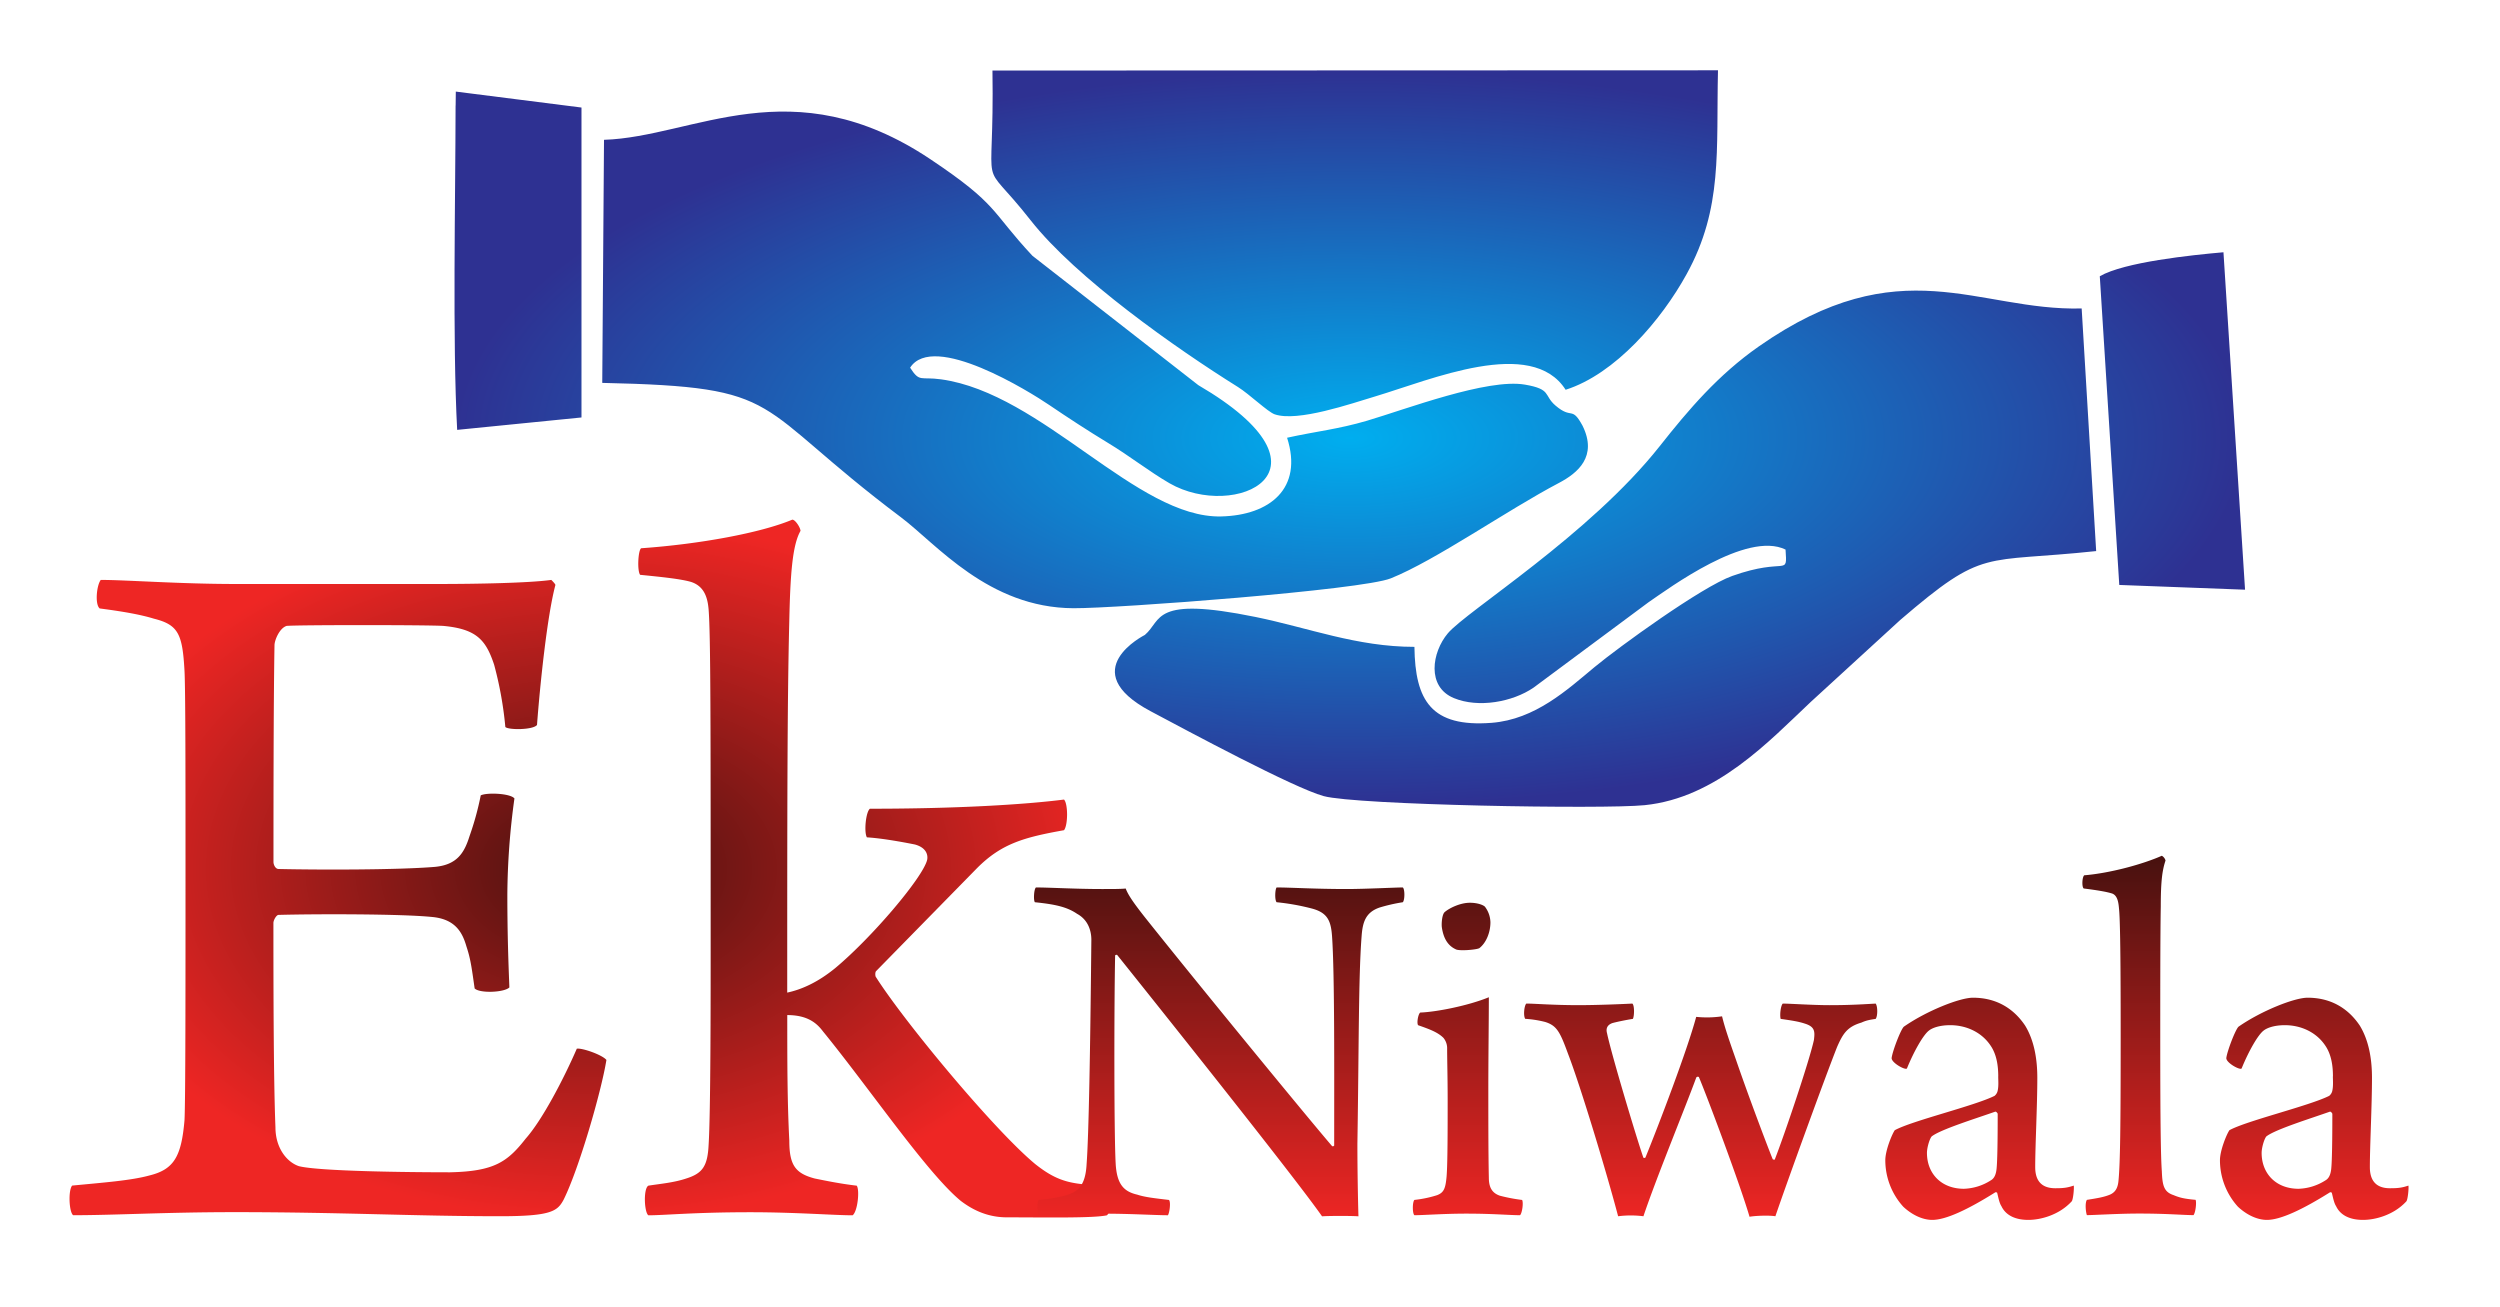
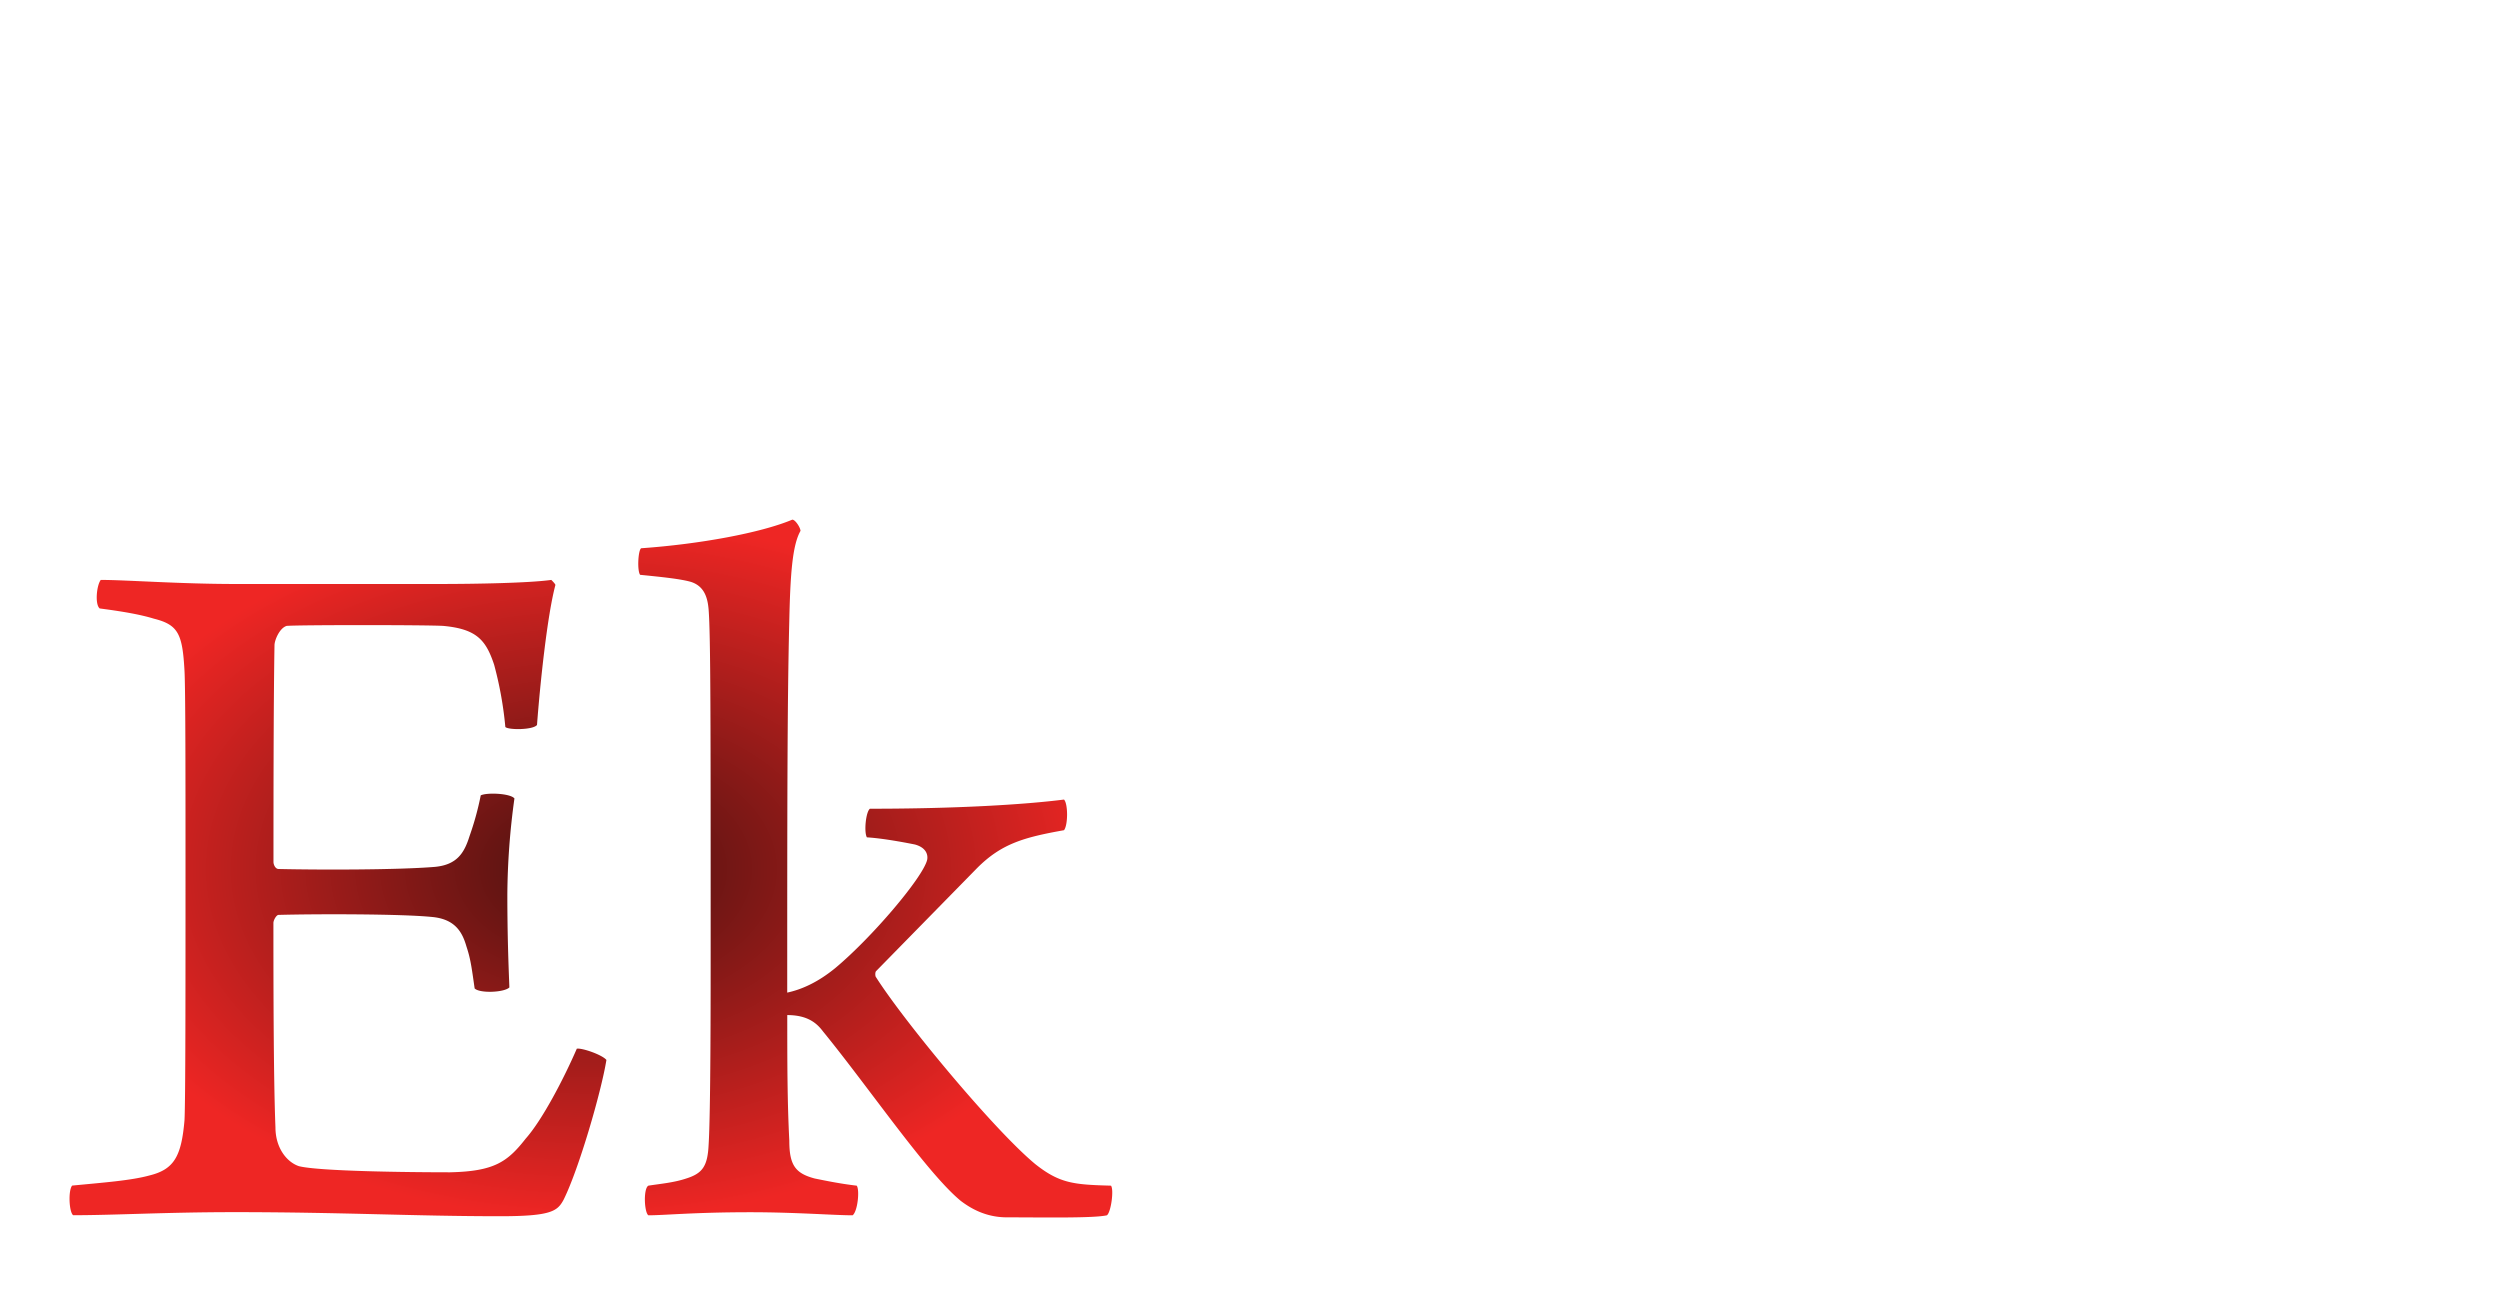
<svg xmlns="http://www.w3.org/2000/svg" viewBox="0 0 1579.41 825.48">
  <defs>
    <style>.cls-1{fill:#fff;}.cls-2,.cls-3,.cls-4{fill-rule:evenodd;}.cls-2{fill:url(#GradientFill_1);}.cls-3{fill:url(#GradientFill_2);}.cls-4{fill:url(#GradientFill_3);}</style>
    <radialGradient id="GradientFill_1" cx="373.33" cy="548.69" r="329.37" gradientTransform="translate(0 181.45) scale(1 0.67)" gradientUnits="userSpaceOnUse">
      <stop offset="0" stop-color="#47110f" />
      <stop offset="1" stop-color="#ee2624" />
    </radialGradient>
    <linearGradient id="GradientFill_2" x1="1087.41" y1="770.73" x2="1087.41" y2="540.63" gradientUnits="userSpaceOnUse">
      <stop offset="0" stop-color="#ee2624" />
      <stop offset="1" stop-color="#47110f" />
    </linearGradient>
    <radialGradient id="GradientFill_3" cx="852.74" cy="277.06" r="565.6" gradientTransform="translate(0 163.1) scale(1 0.41)" gradientUnits="userSpaceOnUse">
      <stop offset="0" stop-color="#00aeef" />
      <stop offset="1" stop-color="#2e3192" />
    </radialGradient>
  </defs>
  <g id="Layer_2" data-name="Layer 2">
    <g id="Layer_1-2" data-name="Layer 1">
      <rect class="cls-1" width="1579.41" height="825.48" />
      <path class="cls-2" d="M63,384.4c14.84,1.93,25.81,3.87,34.2,6.45,15.49,3.87,18.07,9.68,19.36,32.91.64,11.62.64,69.05.64,127.78,0,72.92,0,143.91-.64,156.17-1.94,22.59-6.45,31-21.94,34.85-11.62,3.23-29,4.52-49.05,6.45-2.58,3.23-1.93,16.78.65,18.72,26.46,0,58.72-1.94,102-1.94,67.12,0,113.58,2.58,167.79,2.58,32.26,0,36.14-3.22,40-10.32,9.68-19.36,23.88-68.41,27.1-88.41-2.58-3.23-15.49-7.75-18.71-7.1-8.39,19.36-21.94,45.17-32.27,56.79-11.61,14.84-20,20.65-47.75,21.29-26.46,0-82.61-.64-95.51-3.87-7.75-2.58-14.85-11.61-14.85-24.52-1.29-31-1.29-99.38-1.29-129.07,0-1.94,1.94-5.16,3.23-5.16,23.88-.65,77.44-.65,96.8,1.29C287.6,580.58,292.12,589,294.7,598c2.58,7.75,3.23,12.91,5.16,26.46,3.23,3.23,18.72,2.58,21.95-.64-.65-16.14-1.29-34.85-1.29-58.73A460.84,460.84,0,0,1,325,504.43c-2.58-3.23-17.42-3.87-21.29-1.94a183.18,183.18,0,0,1-7.1,25.82c-3.23,10.32-7.75,18.07-21.94,19.36C251.46,549.6,201.77,549.6,176,549c-1.94,0-3.23-2.58-3.23-4.52,0-29,0-100.67.65-136.81,0-3.23,3.22-11,7.74-12.26,8.39-.65,86.48-.65,98.74,0,21.29,1.93,27.1,9,32.27,24.52a231.93,231.93,0,0,1,7.09,39.37c1.94,1.93,17.43,1.93,20-1.29,1.94-25.82,6.45-69.06,11.62-88.42,0-.64-1.94-2.58-2.59-3.22-13.55,1.93-47.11,2.58-71.63,2.58H149.5c-36.14,0-69.7-2.58-85.83-2.58-2.58,3.22-3.87,15.49-.64,18.07ZM547.67,529c10.33.65,23.88,3.23,30.33,4.52,7.1,1.94,8.39,6.45,7.75,9.68-2.58,11-34.85,49.05-58.08,68.41-11,9-21.3,13.55-30.33,15.48,0-108.41,0-182.63,1.29-234.25.64-29.69,1.93-48.4,7.1-57.44,0-1.93-3.23-7.1-5.17-7.1-20,8.39-58.72,15.49-95.51,18.07-1.93,1.29-2.58,14.2-.64,16.78,12.91,1.29,25.81,2.58,32.27,4.52,7.74,2.58,10.32,9,11,17.42,1.29,16.14,1.29,71.64,1.29,213.61,0,31.62,0,104.54-1.29,124.55-.65,13.55-3.88,18.07-14.2,21.3-7.75,2.58-15.49,3.22-23.88,4.51-3.23,1.94-2.58,16.78,0,18.72,10.33,0,29-1.94,64.53-1.94,28.4,0,52.92,1.94,64.54,1.94,3.23-2.58,4.52-16.14,2.58-18.72-11-1.29-20-3.22-26.46-4.51-12.26-3.23-16.13-8.39-16.13-23.88-1.29-25.17-1.29-50.34-1.29-79.38,12.9,0,18.71,5.16,22.58,10.33,29,35.49,65.83,89.7,87.12,107.12,5.17,3.87,14.85,10.33,29,10.33,22.59,0,54.86.64,63.25-1.29,2.58-1.94,4.51-16.14,2.58-18.72-23.23-.64-32.27-1.29-47.76-13.55-25.81-21.3-82.6-89.7-100.67-118.1-.64-.64-.64-3.22,0-3.87l63.89-65.18c15.49-15.49,29.68-19.36,54.85-23.87,2.58-3.23,2.58-16.78,0-19.36-25.17,3.22-68.4,5.8-122.61,5.8C547,512.82,545.74,525.73,547.67,529Z" />
-       <path class="cls-3" d="M653.8,570c13,1.33,20.34,3,26.68,7.33,7.34,4,9,11.34,9,16.34-.67,70-1.67,124.39-3,141.73-.66,13-5,17.34-12.67,19.68a102.23,102.23,0,0,1-17.67,3c-1,1-1,8.67,0,9.67,7,0,19.67-1,40-1,18.68,0,33.69,1,41.69,1,1-1.34,2-8.34.67-9.67-8.34-1-15-1.67-20-3.34-8.67-2-13-6.67-13.68-20-1-18.67-1-96.7-.33-131.05,0-.34,1-.67,1.34-.34,20,25,111.71,139.73,129.39,165.08,4-.34,19.34-.34,23,0-.34-11-.67-30.35-.67-45.69,1-63,.67-105.71,2.67-131.39.66-9,2.66-15,11.33-18A109.1,109.1,0,0,1,886.24,570c1.33-1.34,1.33-8.34,0-9.34-4.34,0-24,1-35.35,1-20.34,0-35.68-1-44.35-1-1,1-1.34,8,0,9.34a143.45,143.45,0,0,1,22.34,4c10,2.67,12,8,12.67,17.67,1.67,24,1.34,86.37,1.34,132.06-.34.33-.67.67-1.34.33-16-18.67-84.37-102-118.38-144.73-8.67-11-10.68-14.67-12-18-2.67.33-8.34.33-15,.33-16.67,0-33.34-1-41.68-1-1.33,1-1.67,8.34-.67,9.34Zm287.8,12.67a16.94,16.94,0,0,0-3.34-9.67c-.67-1-4.33-2.67-9.67-2.67-6,0-13,3.33-16,6-1.66,1.67-2,7.67-1.66,9.67,1,6.67,3.66,11.34,8.67,13.68,2,1.33,13.33.33,15-.67,4.34-3.34,7-10,7-16.34Zm20,175.41a105.11,105.11,0,0,1-14-2.67c-5-1.67-7-5.34-7-11.34-.33-15-.33-37.35-.33-55.69,0-20.34.33-43.35.33-58.36-13,5.34-33.34,9.34-43.35,9.67-1.33,1-2.33,6.67-1.33,8,6.67,2.33,12.34,4.33,16,8a10.37,10.37,0,0,1,2.33,7c0,6.67.33,18.68.33,31.68,0,18.34,0,40.35-.66,48.69-.67,7.67-1.67,10.34-6,12a72.18,72.18,0,0,1-14.34,3c-1.33,1.33-1.33,8.67,0,9.67,5.67,0,18.68-1,32.69-1,17,0,27.67,1,34,1,1.33-1,2.33-8,1.33-9.67Zm2-114.39c-1.33-2-.66-8.33.67-9.67,5.34,0,16.68,1,33,1,11.67,0,27.68-.66,34-1,1.34,1,1.34,7.67.33,9.67-4.33.67-10.67,2-13,2.67-3.67,1.34-4,4-3.34,6.34,2.67,13,18.68,66.36,23,78.76.67,0,1,.33,1.34-.34,8.67-21.34,26.34-67.64,32-88.7a66.46,66.46,0,0,0,16.34-.34c1.67,7,4.67,15.68,8.67,27.07,8.34,24.34,21,57.64,23.35,63.25.33,0,1,.67,1.33,0,6-15.34,21.68-61.69,24.68-75.37.67-5.33.67-8.33-5.67-10.33-4-1.34-8.34-2-15.34-3-.67-2.33,0-8.33,1.33-9.67,4.67,0,18.68,1,29.68,1,13.67,0,22.68-.66,29-1,1.34,1.67,1.34,8,0,9.67-4.33.67-6,1-9,2.34-9,2.67-11.67,7-15.34,15.34-7.67,19.34-32,86.37-39,107-4-.67-12.67-.34-16.34.33-6-20.68-27.68-78.26-32-88.26a1.16,1.16,0,0,0-1.67.33c-6.67,18.34-25.34,63.59-33.35,87.6a63.93,63.93,0,0,0-16,0c-7-26.68-23.68-82-31.68-102.72-5-13.67-7-17.67-14.34-20a67.12,67.12,0,0,0-12.68-2ZM1262.4,680c0,2.34.34,6-.33,9a5.68,5.68,0,0,1-2,3.33c-12.67,6.34-52,15.68-63,21.68-1.67,2.33-6,12.67-6,19a43.76,43.76,0,0,0,11.34,29.34c5.33,5,12,8.34,18.34,8.34,8.67,0,22.67-6.67,39.68-17.34.33-.33,1.34,0,1.34.33.66,2.67,1.33,6.34,2.66,8.34,2.34,5,7.67,8.67,17,8.67,7.67,0,19.34-3,27.35-11.67,1-1,1.66-8.67,1.33-10-4,1.34-6.34,1.67-11.67,1.67-10,0-12.67-6.33-12.67-13.34,0-13.34,1.33-39,1.33-56.36,0-12-2-23.67-7.67-33-7.34-11-18.34-17.67-33-17.67-8.34,0-29.35,8.33-43.69,18.34-2,2-7,15-7.67,19.67-.33,3,8.67,8,9.67,6.67,4.34-10.67,10.34-21.34,14-24,1.66-1.33,6-3.33,13.34-3.33,10,0,19.67,4.33,25.34,12.67,4,5.67,5,13,5,19.67Zm-.33,23.68c0,5.67,0,27.35-.67,34.35-.33,3.67-1.33,6.34-3.67,7.67a33.4,33.4,0,0,1-17,5.33c-14.34,0-23.35-9.67-23.35-22.67,0-3.67,2-10,3.34-10.67,6-4.34,27.34-11,39.68-15.34.67-.34,1.67,1,1.67,1.33Zm56.36,64c4.33,0,20-1,33-1,17.68,0,28.35,1,34.35,1,1.33-1.67,2-8,1.33-9.67-7.33-.67-10-1.34-14-3-6-2-7-6-7.34-15-.67-9-1-31.68-1-84,0-28.68,0-66.36.33-83.37,0-16.34,1-23,3-29a5,5,0,0,0-2.34-3c-12,5.34-32.68,11-49,12.34-1.33,1-1.67,7.33-.33,8.34,8,1,14,2,17.34,3,4.33,1,4.67,6.67,5,10.33,1,10,1,59,1,82.71,0,54.35-.33,77.36-1.33,88-.34,4.66-1.67,7.67-5.34,9.33-4,1.67-8.34,2.34-14.67,3.34-1.34,2-.67,8,0,9.67ZM1473.83,680c0,2.34.33,6-.34,9a5.63,5.63,0,0,1-2,3.33c-12.67,6.34-52,15.68-63,21.68-1.67,2.33-6,12.67-6,19a43.76,43.76,0,0,0,11.34,29.34c5.34,5,12,8.34,18.34,8.34,8.67,0,22.68-6.67,39.69-17.34.33-.33,1.33,0,1.33.33.67,2.67,1.34,6.34,2.67,8.34,2.33,5,7.67,8.67,17,8.67,7.67,0,19.34-3,27.34-11.67,1-1,1.67-8.67,1.34-10-4,1.34-6.34,1.67-11.68,1.67-10,0-12.67-6.33-12.67-13.34,0-13.34,1.34-39,1.34-56.36,0-12-2-23.67-7.67-33-7.34-11-18.35-17.67-33-17.67-8.34,0-29.35,8.33-43.68,18.34-2,2-7,15-7.67,19.67-.34,3,8.67,8,9.67,6.67,4.33-10.67,10.33-21.34,14-24,1.67-1.33,6-3.33,13.34-3.33,10,0,19.68,4.33,25.35,12.67,4,5.67,5,13,5,19.67Zm-.34,23.68c0,5.67,0,27.35-.66,34.35-.34,3.67-1.34,6.34-3.67,7.67a33.43,33.43,0,0,1-17,5.33c-14.34,0-23.34-9.67-23.34-22.67,0-3.67,2-10,3.33-10.67,6-4.34,27.35-11,39.69-15.34C1472.49,702,1473.49,703.37,1473.49,703.7Z" />
-       <path class="cls-4" d="M381.59,88.34l-1.11,153.55c117.77,2.57,92.52,12.63,188.73,84.92,22.32,16.77,55.19,57.2,108.94,57.44,27.8.12,182.27-11.52,200.53-18.88C907,354,952.24,322.25,984.86,305.11c11.93-6.27,24.54-16.75,14.93-36.17-6.95-12.75-6.51-3.68-17.06-12.7-7.68-6.56-2.29-10.32-19.34-13.25-23.73-4.07-75.08,15.52-99.76,22.81-18.29,5.39-32,6.67-50.5,10.75,10.3,32.08-11,49-41.64,49.72-53.21,1.28-112.94-77.8-177-86.62-13.15-1.81-13.38,2.12-19.52-7.36,14.69-22.85,75.88,15.4,88,23.64,11.32,7.69,25,16.62,37.2,24,13.29,8,25.93,18,38.69,25.38,41.22,23.75,111.07-7.7,18.17-62L652.26,161.6c-26.68-28.56-21.1-32-64.46-61-87.52-58.5-149.49-14.06-206.21-12.27Zm933.53,106.55,9.16,153.26c-72.25,7.72-70.19-2.48-123.76,43.51l-56.61,51.85c-26.38,24.85-59.56,60.57-104.91,65.17-26.24,2.66-182.19-.08-202.75-5.73-18.94-5.2-85.48-40.94-109.38-53.65-48.44-25.76-3.71-48.07-3.57-48.19,11-9.36,4.36-24.69,69.82-11.35,33.59,6.85,64,18.89,100.46,18.9.43,34.07,10.71,50.9,48.72,48,27.64-2.13,48-21.05,65-35.16,15.27-12.66,67.84-50.81,87.06-57.64,34.39-12.21,34.84,1,33.68-16.66-24.52-12-73.42,24.32-86.49,33.23l-72.72,54c-13.24,9.06-34.77,13-50.25,6.63-17.48-7.17-13.95-29-3.9-40.95,11.75-14,89.59-62.21,133.86-118.23,18.35-23.23,36.87-45,62.59-63,89.77-62.79,138.07-22.29,204-24Zm-326,51.37c-21.49-33.8-85.28-6.3-120.39,4.2-14.83,4.43-48.9,16.3-63.43,11.29-4.34-1.5-16-12.75-23.2-17.25-38.84-24.24-102.25-68.78-130.92-105.26C617.22,96,628.32,129.33,627,44.57l458.36-.16c-1.19,50.7,3.17,87-19.77,128.7-16,29.14-45.12,63.17-76.52,73.15ZM287.82,66.68c-.08,59-2,148.63,1,204.9l78.54-7.84,0-195.8-79.4-10.08-.1,8.82ZM1338.88,369.55l79.46,3L1404.7,159.37c-20.12,1.77-62.67,6.2-78.13,15.15Z" />
    </g>
  </g>
</svg>